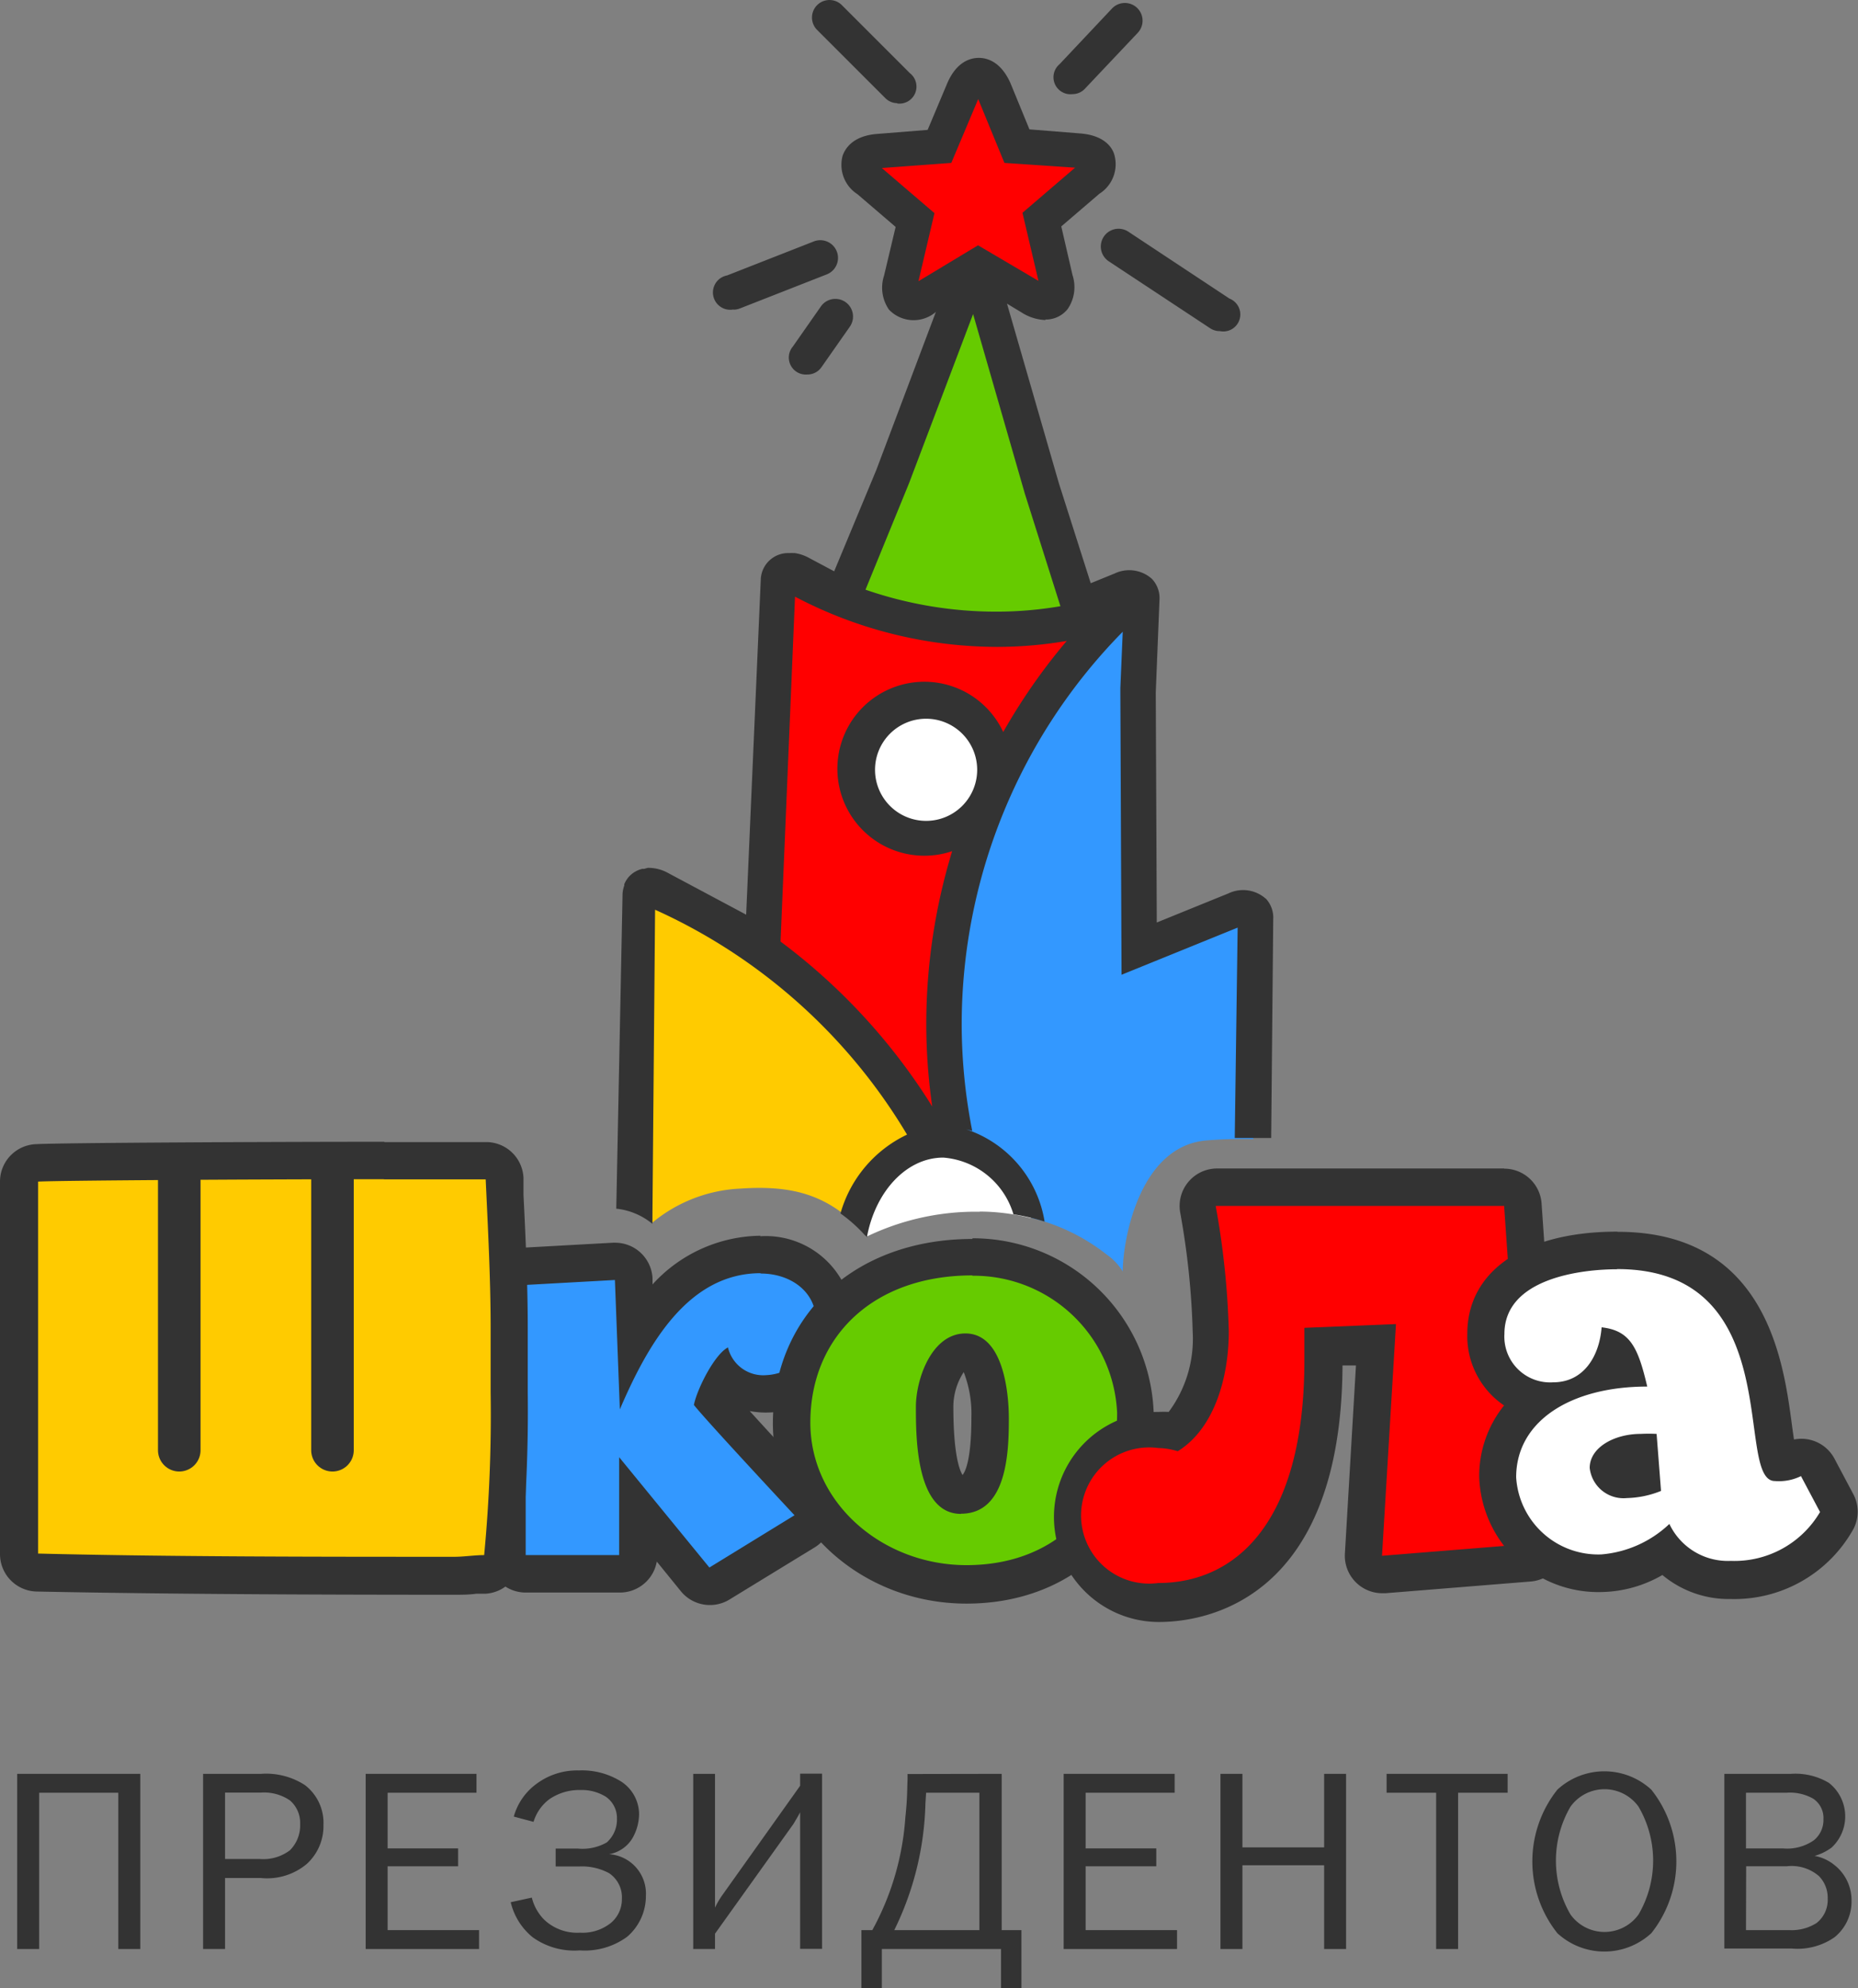
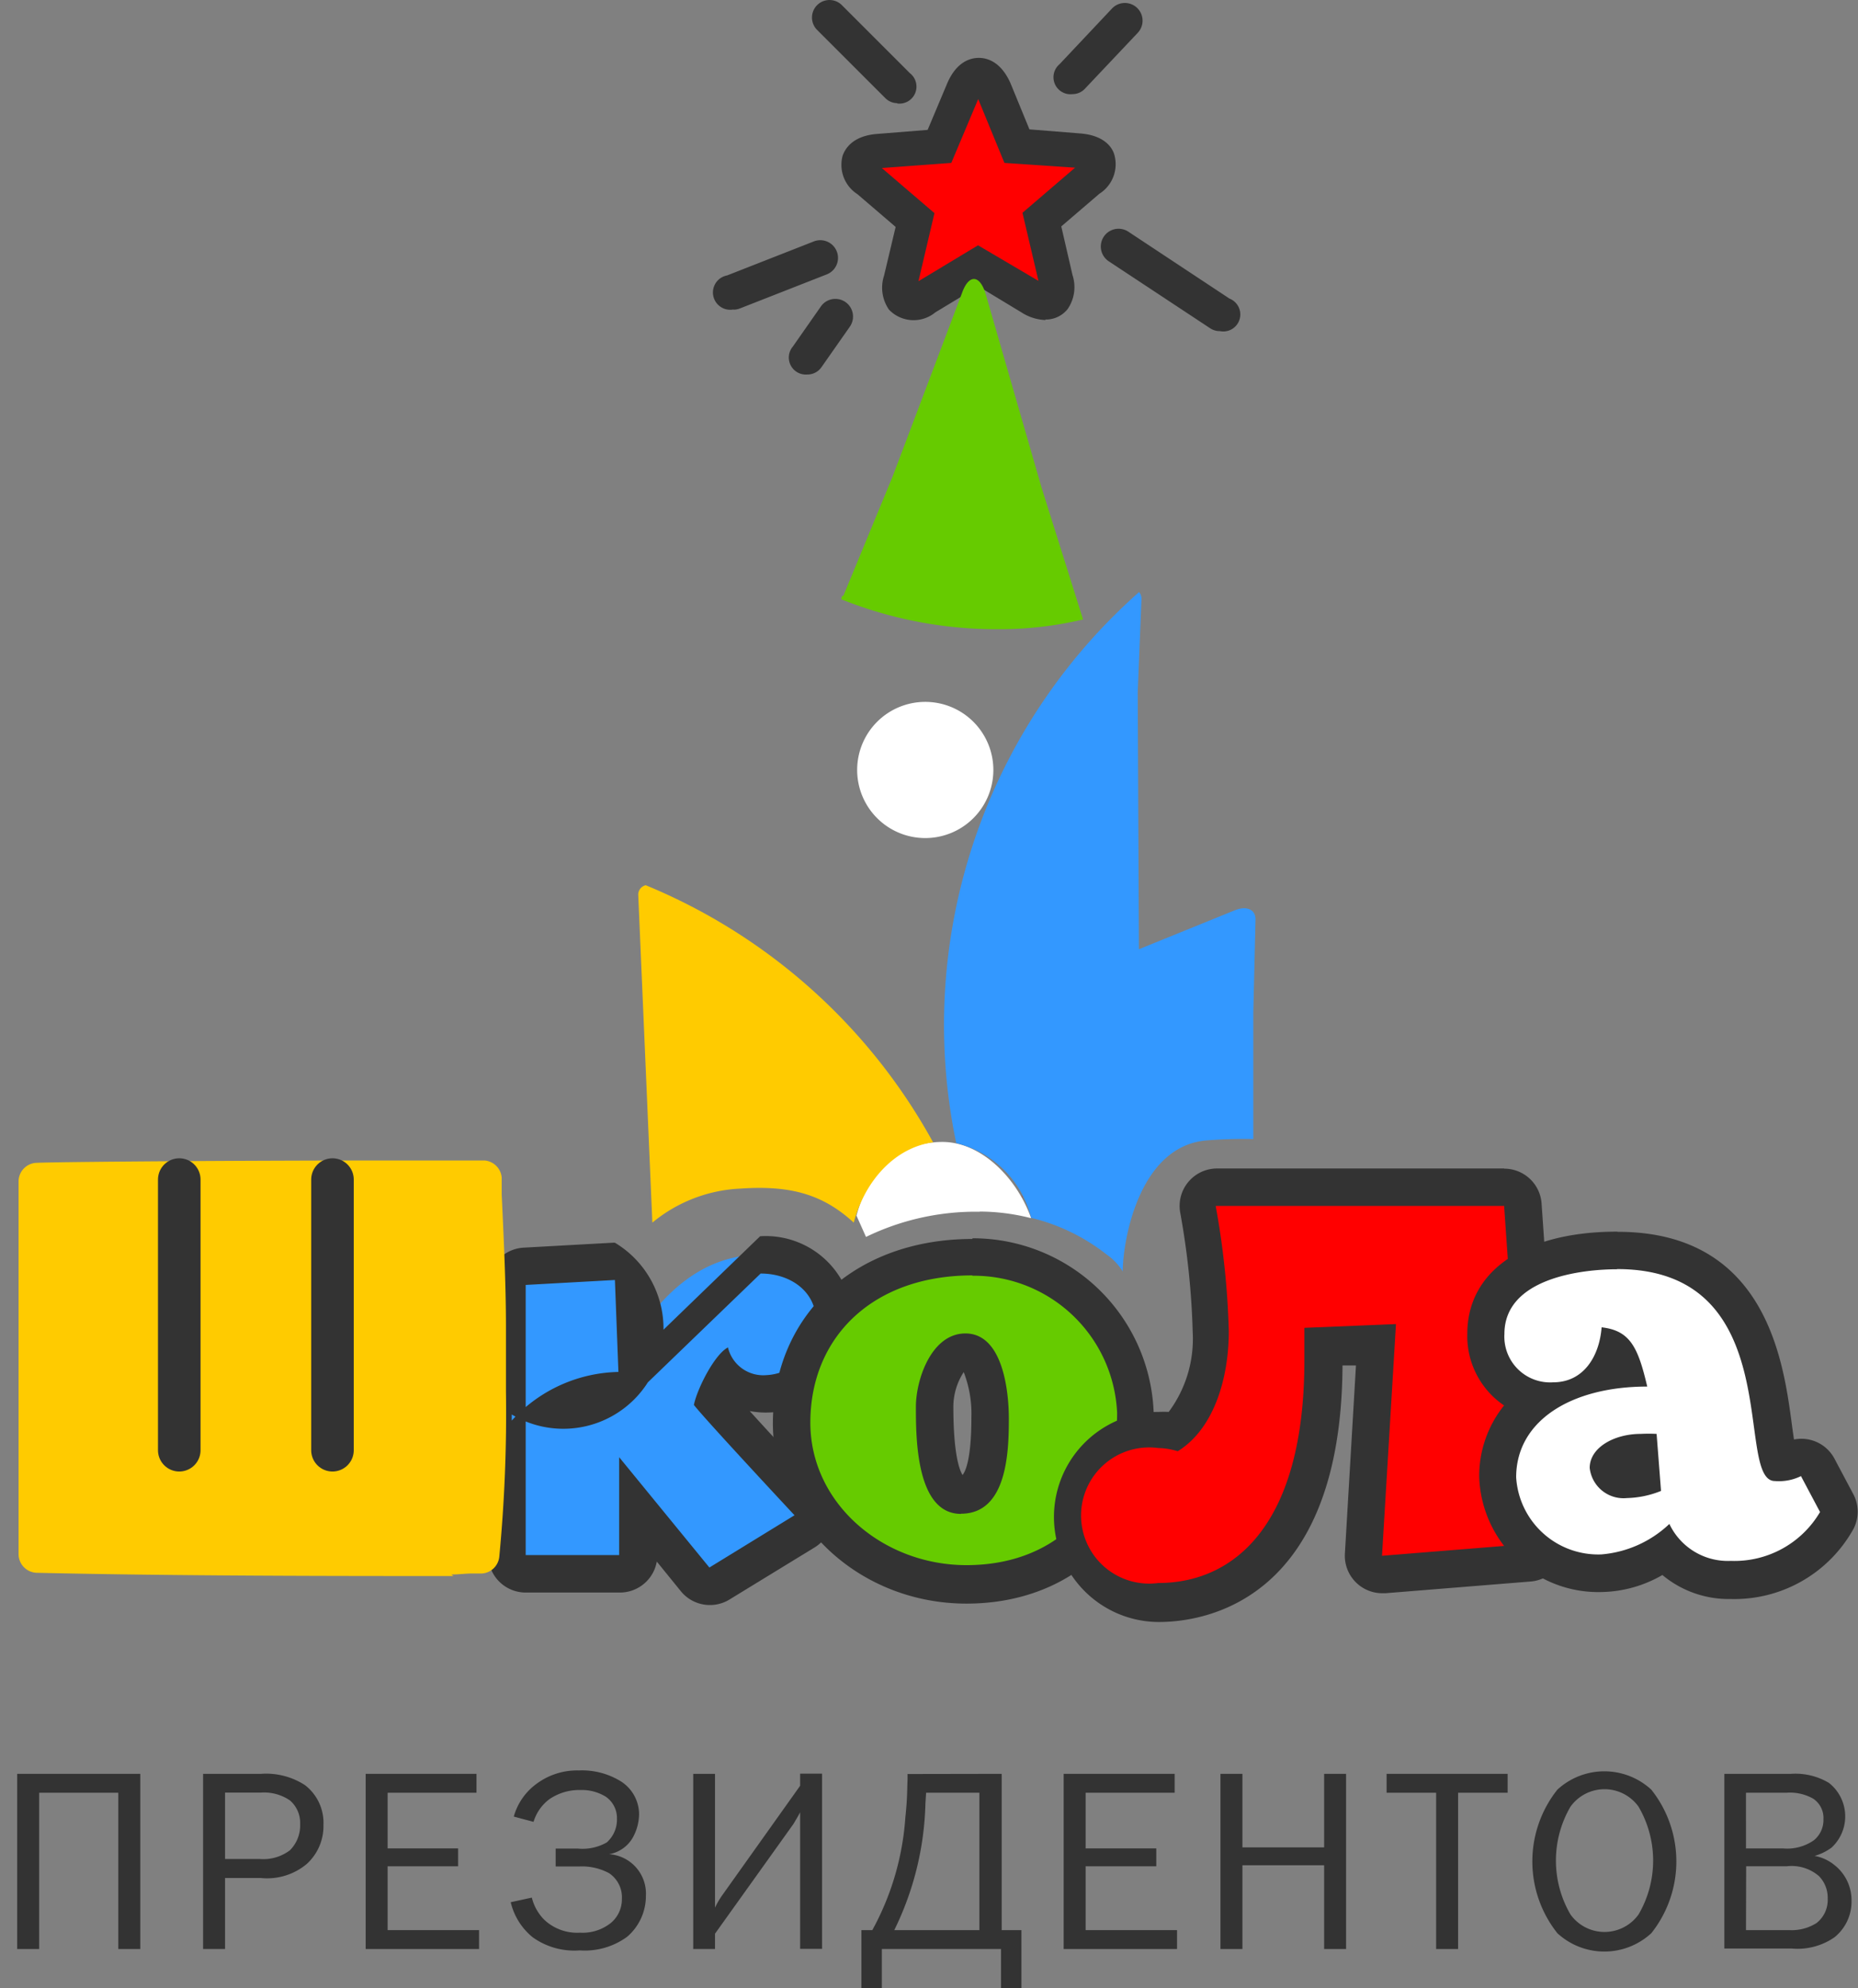
<svg xmlns="http://www.w3.org/2000/svg" viewBox="0 0 109.14 116.8">
  <rect x="0" y="0" width="109.14" height="116.8" fill="#808080" stroke="none" />
  <defs>
    <clipPath id="clip-path" transform="translate(0 0)">
      <rect width="109.14" height="116.8" style="fill:none" />
    </clipPath>
  </defs>
  <title>logo--school</title>
  <g id="Слой_2" data-name="Слой 2">
    <g id="Слой_1-2" data-name="Слой 1">
      <g style="clip-path:url(#clip-path)">
        <path d="M57.57,71.17a12.31,12.31,0,0,1,3,.39c-.88-2.46-3-4.48-5.21-4.48-2.45,0-4.31,1.55-5.05,4.33l.56,1.25a14.73,14.73,0,0,1,6.66-1.48" transform="translate(0 0)" style="fill:#fff" />
        <path d="M56.55,5.3c.5-1.19,1.31-1.19,1.82,0l1.39,3.29,3.58.3c1.29.11,1.54.88.56,1.71l-2.72,2.33L62,16.4c.3,1.25-.36,1.73-1.47,1.06l-3.07-1.85-3.07,1.85c-1.11.67-1.77.19-1.47-1.06l.82-3.47L51,10.6c-1-.84-.73-1.61.56-1.71l3.58-.3Z" transform="translate(0 0)" style="fill:red" />
        <path d="M61.41,18.8A2.78,2.78,0,0,1,60,18.35l-2.53-1.53-2.53,1.53a2,2,0,0,1-2.72-.16,2.27,2.27,0,0,1-.29-2l.68-2.86-2.24-1.92a2.05,2.05,0,0,1-.88-2.24c.14-.43.59-1.18,2-1.3l3-.24,1.14-2.71c.56-1.33,1.41-1.52,1.87-1.52s1.3.2,1.87,1.52L60.47,7.6l3,.24c1.45.12,1.9.87,2,1.3a2.05,2.05,0,0,1-.89,2.24L62.34,13.3,63,16.16a2.27,2.27,0,0,1-.29,2,1.63,1.63,0,0,1-1.31.61m-9.6-8.9,3.09,2.65-.94,4,3.5-2.11L61,16.5l-.94-4,3.09-2.65L59,9.57,57.46,5.82,55.88,9.57Z" transform="translate(0 0)" style="fill:#333" />
        <path d="M61.19,28.67,57.91,17.31c-.34-1.19-1-1.23-1.4-.1L52.43,28l-2.89,7-.07,0-.06.2a24.41,24.41,0,0,0,9.11,1.76,21.42,21.42,0,0,0,5.1-.57Z" transform="translate(0 0)" style="fill:#66cb00" />
        <path d="M46.09,33.54l.09,0-.09,0" transform="translate(0 0)" style="fill:red" />
        <path d="M46.56,33.51l-.07,0,.07,0" transform="translate(0 0)" style="fill:red" />
-         <path d="M55.45,60.18a33.8,33.8,0,0,1,9-23c-.29-.26-.58-.54-.85-.82v0a21.38,21.38,0,0,1-5.1.57,24.44,24.44,0,0,1-12.45-3.4.56.56,0,0,0-.34.5l-.35,5.45-.57,15.91-.16-.08c0,.14,0,.28,0,.43A34.11,34.11,0,0,1,54.83,67.14h0a4.51,4.51,0,0,1,.58-.06,4.43,4.43,0,0,1,.76.07h0a33.84,33.84,0,0,1-.72-7" transform="translate(0 0)" style="fill:red" />
        <path d="M50.35,45.23a4,4,0,1,1,4,4,4,4,0,0,1-4-4" transform="translate(0 0)" style="fill:#fff" />
        <path d="M47.42,22a1,1,0,0,1-.85-1.64L48.22,18a1,1,0,1,1,1.7,1.19l-1.66,2.37a1,1,0,0,1-.85.44m24.24-2.55a1,1,0,0,1-.57-.17l-5.95-3.93a1,1,0,0,1,1.15-1.74l5.94,3.93a1,1,0,0,1-.57,1.91M43.08,18.18a1,1,0,0,1-.37-2l5.1-2a1,1,0,0,1,.75,1.94l-5.1,2a1,1,0,0,1-.37.07M52.7,6.06A1,1,0,0,1,52,5.76l-4-4A1,1,0,0,1,49.45.3l4,4a1,1,0,0,1-.74,1.78M63,5.53a1,1,0,0,1-.76-1.76L65.32.5a1,1,0,1,1,1.51,1.43L63.74,5.2a1,1,0,0,1-.76.33" transform="translate(0 0)" style="fill:#333" />
        <path d="M59.49,69.36l0,0,0,0" transform="translate(0 0)" style="fill:red" />
        <path d="M72.11,66.87h0" transform="translate(0 0)" style="fill:red" />
        <path d="M67,34.87l0-.08,0,.08" transform="translate(0 0)" style="fill:red" />
        <path d="M60.08,70.33,60,70.22l.06.11" transform="translate(0 0)" style="fill:red" />
        <path d="M60.82,72.56s0-.07,0-.11,0,.07,0,.11" transform="translate(0 0)" style="fill:red" />
        <path d="M60.53,71.41l0-.13,0,.13" transform="translate(0 0)" style="fill:red" />
        <path d="M54.83,67.14A34.06,34.06,0,0,0,37.93,52a.57.57,0,0,0-.44.55l.83,19.27a8.73,8.73,0,0,1,5.19-2c2.93-.2,4.83.34,6.64,2,.68-2.55,2.49-4.43,4.68-4.72" transform="translate(0 0)" style="fill:#ffcb00" />
        <path d="M61.53,73.71h0" transform="translate(0 0)" style="fill:#333" />
        <path d="M41.71,93.19a1.1,1.1,0,0,1-.85-.4l-3.35-4.1v2.67a1.1,1.1,0,0,1-1.1,1.1H30.88a1.1,1.1,0,0,1-1.1-1.1V75.48a1.1,1.1,0,0,1,1-1.1l5.3-.29a1.1,1.1,0,0,1,1.1,1.06l.13,3.4c1.64-2.6,4-4.84,7.33-4.84,2.52,0,4.36,1.65,4.36,3.91a4.16,4.16,0,0,1-4,4.26,3.47,3.47,0,0,1-2.4-.88,8.09,8.09,0,0,0-.6,1.27c1.14,1.3,4.25,4.66,5.5,6A1.1,1.1,0,0,1,47.3,90l-5,3.06a1.09,1.09,0,0,1-.57.16" transform="translate(0 0)" style="fill:#3398ff" />
-         <path d="M44.68,74.81c1.76,0,3.26,1.06,3.26,2.81A3.08,3.08,0,0,1,45,80.78a2.13,2.13,0,0,1-2.24-1.63c-.8.42-1.82,2.46-2,3.38.73.93,5.91,6.48,5.91,6.48l-5,3.07-5.3-6.48v5.75H30.88V75.48l5.24-.29.29,7.6c1.63-3.8,4-8,8.27-8m0-2.2a8.7,8.7,0,0,0-6.35,2.86v-.36A2.2,2.2,0,0,0,36.12,73H36l-5.24.29a2.2,2.2,0,0,0-2.08,2.2V91.35a2.2,2.2,0,0,0,2.2,2.2h5.53a2.2,2.2,0,0,0,2.17-1.82L40,93.48a2.2,2.2,0,0,0,2.85.48l5-3.06a2.2,2.2,0,0,0,.46-3.38c-1.24-1.33-3-3.23-4.27-4.63a5.13,5.13,0,0,0,6.07-5.27,5.13,5.13,0,0,0-5.46-5" transform="translate(0 0)" style="fill:#333" />
+         <path d="M44.68,74.81c1.76,0,3.26,1.06,3.26,2.81A3.08,3.08,0,0,1,45,80.78a2.13,2.13,0,0,1-2.24-1.63c-.8.42-1.82,2.46-2,3.38.73.93,5.91,6.48,5.91,6.48l-5,3.07-5.3-6.48v5.75H30.88V75.48l5.24-.29.29,7.6m0-2.2a8.7,8.7,0,0,0-6.35,2.86v-.36A2.2,2.2,0,0,0,36.12,73H36l-5.24.29a2.2,2.2,0,0,0-2.08,2.2V91.35a2.2,2.2,0,0,0,2.2,2.2h5.53a2.2,2.2,0,0,0,2.17-1.82L40,93.48a2.2,2.2,0,0,0,2.85.48l5-3.06a2.2,2.2,0,0,0,.46-3.38c-1.24-1.33-3-3.23-4.27-4.63a5.13,5.13,0,0,0,6.07-5.27,5.13,5.13,0,0,0-5.46-5" transform="translate(0 0)" style="fill:#333" />
        <path d="M26.64,92.58c-6.53,0-16.16,0-24.47-.19a1.1,1.1,0,0,1-1.08-1.1V69.41a1.1,1.1,0,0,1,1-1.1c1.38-.07,12.84-.14,20.38-.14,2.36,0,5.32,0,6,0a1.1,1.1,0,0,1,1,1l0,1c.12,2.58.25,5.24.25,7.76v3.8a88.43,88.43,0,0,1-.39,9.7,1.1,1.1,0,0,1-1,1l-.56,0c-.42,0-.84.06-1.26.06" transform="translate(0 0)" style="fill:#ffcb00" />
-         <path d="M22.53,69.28c3.06,0,5.39,0,6,0,.13,2.81.29,5.88.29,8.69v3.8a87.16,87.16,0,0,1-.38,9.58c-.57,0-1.18.1-1.76.1-7.82,0-16.78,0-24.44-.19V69.41c1.35-.07,13-.14,20.33-.14m0-2.2c-6.82,0-18.94.06-20.44.14A2.2,2.2,0,0,0,0,69.41V91.29a2.2,2.2,0,0,0,2.15,2.2c8.32.17,18,.19,24.49.19.46,0,.91,0,1.33-.06l.54,0a2.2,2.2,0,0,0,2.07-2A89.14,89.14,0,0,0,31,81.8V78c0-2.54-.12-5.22-.25-7.81l0-1a2.2,2.2,0,0,0-2.09-2.1c-.58,0-2.62,0-6.07,0" transform="translate(0 0)" style="fill:#333" />
        <path d="M56.77,93.06c-5.66,0-10.27-4.25-10.27-9.47,0-5.83,4.27-9.75,10.62-9.75A9.52,9.52,0,0,1,66.72,83c0,5.91-4.09,10-9.95,10m-.06-13.67c-1.09,0-1.81,1.93-1.81,3.21,0,4.29.84,5.19,1.55,5.19,1.18,0,1.71-1.38,1.71-4.49,0-1.57-.39-3.91-1.45-3.91" transform="translate(0 0)" style="fill:#66cb00" />
        <path d="M57.12,74.94A8.43,8.43,0,0,1,65.62,83c0,5-3.26,8.94-8.85,8.94-4.92,0-9.17-3.64-9.17-8.37,0-5,3.64-8.65,9.52-8.65m-.67,14c2.72,0,2.81-3.67,2.81-5.59,0-1.6-.35-5-2.55-5-2,0-2.91,2.71-2.91,4.31,0,1.79,0,6.29,2.65,6.29m.67-16.15c-6.9,0-11.72,4.46-11.72,10.85,0,5.83,5.1,10.57,11.37,10.57,6.5,0,11-4.58,11-11.14A10.63,10.63,0,0,0,57.12,72.74m-.57,13.92c-.2-.31-.55-1.26-.55-4.06a3.75,3.75,0,0,1,.61-2,6.81,6.81,0,0,1,.45,2.68c0,2.5-.37,3.18-.51,3.35" transform="translate(0 0)" style="fill:#333" />
        <path d="M68.08,94.06a5.07,5.07,0,1,1,0-10.14A4.5,4.5,0,0,1,69,84c1.57-1.26,2.15-3.8,2.15-5.86A46.69,46.69,0,0,0,70.41,71a1.1,1.1,0,0,1,1.08-1.3H88.35a1.1,1.1,0,0,1,1.1,1l1.38,19.9a1.1,1.1,0,0,1-1,1.17l-8.55.69h-.09a1.1,1.1,0,0,1-1.1-1.17l.73-12.4L77.76,79c0,.29,0,.58,0,.86,0,3.32-.7,14.17-9.69,14.17" transform="translate(0 0)" style="fill:red" />
        <path d="M88.35,70.8l1.38,19.9-8.55.69L82,77.78,76.62,78c0,.65,0,1.31,0,1.92,0,9.62-4.1,13.07-8.59,13.07a4,4,0,1,1,0-7.93,4.09,4.09,0,0,1,1.15.19c2.11-1.3,3-4.25,3-7.05a47.73,47.73,0,0,0-.77-7.36H88.35m0-2.2H71.49a2.2,2.2,0,0,0-2.16,2.61,45.81,45.81,0,0,1,.73,7,7.19,7.19,0,0,1-1.41,4.69,5.24,5.24,0,0,0-.57,0,6.17,6.17,0,1,0,0,12.34c2.52,0,10.71-1.09,10.78-15.07l.79,0L79,91.26a2.2,2.2,0,0,0,2.2,2.33h.18l8.55-.69a2.2,2.2,0,0,0,2-2.35l-1.38-19.9a2.2,2.2,0,0,0-2.19-2" transform="translate(0 0)" style="fill:#333" />
        <path d="M101.7,92.8a4.84,4.84,0,0,1-3.86-1.7,6.81,6.81,0,0,1-3.71,1.32A5.9,5.9,0,0,1,88,86.79a5.61,5.61,0,0,1,2.32-4.58,3.74,3.74,0,0,1-3-3.85c0-3.61,4-4.9,7.71-4.9,7.73,0,8.64,6.67,9.12,10.25a13.8,13.8,0,0,0,.4,2.2,2,2,0,0,0,.65-.08,1,1,0,0,1,.63-.22l.25,0a1.07,1.07,0,0,1,.72.58l1.12,2.11a1.1,1.1,0,0,1,0,1,6.93,6.93,0,0,1-6.23,3.5m-5.36-7.47c-1,0-1.77.48-1.77.88,0,.55.68.72,1,.72a4.63,4.63,0,0,0,.88-.1ZM95,79.47a4.81,4.81,0,0,1-.5,1.08c.31-.05.62-.09.95-.12a3,3,0,0,0-.44-1" transform="translate(0 0)" style="fill:#fff" />
        <path d="M95,74.55c10.09,0,6.83,12.45,9.26,12.45a2.93,2.93,0,0,0,1.53-.29l1.12,2.11a5.83,5.83,0,0,1-5.24,2.87,3.8,3.8,0,0,1-3.61-2.17,6.58,6.58,0,0,1-4,1.79,4.83,4.83,0,0,1-5-4.53c0-3.29,3.19-5.33,7.7-5.33-.54-2.3-1-3.29-2.68-3.48-.13,1.69-1.05,3.23-2.84,3.23a2.69,2.69,0,0,1-2.87-2.84c0-3.29,4.57-3.8,6.61-3.8M95.57,88a5.69,5.69,0,0,0,2-.42l-.26-3.35a9.21,9.21,0,0,0-.93,0c-1.56,0-3,.8-3,2A2,2,0,0,0,95.57,88M95,72.35c-5.44,0-8.81,2.3-8.81,6a4.92,4.92,0,0,0,2.16,4.21,6.61,6.61,0,0,0-1.46,4.22,7,7,0,0,0,7.21,6.74,7.39,7.39,0,0,0,3.55-1,6.08,6.08,0,0,0,4,1.41,8,8,0,0,0,7.23-4.13,2.2,2.2,0,0,0,0-2l-1.12-2.11a2.2,2.2,0,0,0-2.38-1.13c-.05-.33-.1-.7-.14-1-.49-3.63-1.52-11.2-10.21-11.2" transform="translate(0 0)" style="fill:#333" />
        <line x1="10.53" y1="85.19" x2="10.53" y2="69.29" style="fill:#fff" />
        <line x1="10.53" y1="85.19" x2="10.53" y2="69.29" style="fill:none;stroke:#333;stroke-linecap:round;stroke-linejoin:round;stroke-width:2.5px" />
        <line x1="19.53" y1="85.19" x2="19.53" y2="69.29" style="fill:#fff" />
        <line x1="19.53" y1="85.19" x2="19.53" y2="69.29" style="fill:none;stroke:#333;stroke-linecap:round;stroke-linejoin:round;stroke-width:2.5px" />
        <path d="M73.75,54c0-.57-.52-.81-1.21-.53l-5.64,2.29-.07-15.09.22-5.46a.61.61,0,0,0-.14-.43A33.94,33.94,0,0,0,56.17,67.15a6,6,0,0,1,4.4,4.39A11.53,11.53,0,0,1,65,73.69a3.34,3.34,0,0,1,.95,1c0-1.73.92-7.37,4.93-7.7a26.84,26.84,0,0,1,2.74-.08l0-7.43Z" transform="translate(0 0)" style="fill:#3398ff" />
-         <path d="M74.35,52.79a2,2,0,0,0-2.19-.31l-4.21,1.71-.06-13.51.22-5.46A1.64,1.64,0,0,0,67.66,34a2,2,0,0,0-2.19-.31l-1.4.57-1.87-5.87L58.91,17c-.42-1.46-1.24-1.67-1.69-1.67s-1.21.26-1.68,1.49L51.47,27.62,49,33.56l-1.54-.82h0a2.51,2.51,0,0,0-.45-.18,2.48,2.48,0,0,0-.32-.07l-.07,0h0a2,2,0,0,0-.25,0A1.61,1.61,0,0,0,44.69,34l-.86,19.73-4.59-2.45a2.37,2.37,0,0,0-1.12-.3h0l-.07,0-.22.06h0l-.11,0h0a1.56,1.56,0,0,0-.82.51l0,0a1.65,1.65,0,0,0-.23.39l0,.08a1.76,1.76,0,0,0-.1.47L36.2,71a4,4,0,0,1,2.12.89l.16-18.45a33.07,33.07,0,0,1,14.8,13.21,7.33,7.33,0,0,0-3.91,4.63,8.74,8.74,0,0,1,1.55,1.41C51.41,70,53.24,68,55.41,68a4.68,4.68,0,0,1,4.12,3.33,12,12,0,0,1,1.83.43,6.86,6.86,0,0,0-4.6-5.42l.35.09a32.53,32.53,0,0,1-.62-6.25,32.91,32.91,0,0,1,9.46-23.07l-.14,3.3v.23l.07,16.62,6.82-2.77-.17,12.36,1.14,0h1L74.79,54a1.64,1.64,0,0,0-.44-1.22M53.4,28.38l3.76-9.93L60.2,29l2.09,6.61a22.39,22.39,0,0,1-3.76.32,23.5,23.5,0,0,1-7.69-1.29Zm1,19.84a3,3,0,1,1,3-3,3,3,0,0,1-3,3M58.93,43a5.11,5.11,0,1,0-3,7,34.81,34.81,0,0,0-1.52,10.14A34.27,34.27,0,0,0,54.76,65a35.46,35.46,0,0,0-8.91-9.69l.85-20.26A25.55,25.55,0,0,0,58.52,38a24.34,24.34,0,0,0,4.14-.35A35,35,0,0,0,58.93,43" transform="translate(0 0)" style="fill:#333" />
        <polygon points="8.24 104.2 8.24 114.49 6.95 114.49 6.95 105.31 2.3 105.31 2.3 114.49 1.01 114.49 1.01 104.2 8.24 104.2" style="fill:#333" />
        <path d="M15.33,104.2a4.19,4.19,0,0,1,2.58.66A2.79,2.79,0,0,1,19,107.2a3,3,0,0,1-1,2.31,3.63,3.63,0,0,1-2.67.81H13.22v4.17H11.93V104.2Zm-.1,5a2.59,2.59,0,0,0,1.8-.51,2.06,2.06,0,0,0,.6-1.53,1.74,1.74,0,0,0-.6-1.4,2.69,2.69,0,0,0-1.68-.46H13.22v3.9Z" transform="translate(0 0)" style="fill:#333" />
        <polygon points="27.99 104.2 27.99 105.31 22.77 105.31 22.77 108.58 26.91 108.58 26.91 109.63 22.77 109.63 22.77 113.38 28.14 113.38 28.14 114.49 21.48 114.49 21.48 104.2 27.99 104.2" style="fill:#333" />
        <path d="M32.64,108.59h1.3a2.88,2.88,0,0,0,1.7-.36,1.79,1.79,0,0,0,.6-1.4,1.52,1.52,0,0,0-.66-1.29,2.68,2.68,0,0,0-1.48-.39,3.1,3.1,0,0,0-1.83.54,2.6,2.6,0,0,0-.93,1.33l-1.16-.31a3.56,3.56,0,0,1,1.29-1.89A4,4,0,0,1,34,104a4.33,4.33,0,0,1,2.35.57,2.3,2.3,0,0,1,1.19,2,2.91,2.91,0,0,1-.39,1.41,2,2,0,0,1-1.37.94v0a2.32,2.32,0,0,1,2.16,2.45,3.15,3.15,0,0,1-1.1,2.4,4.21,4.21,0,0,1-2.79.8,4.19,4.19,0,0,1-2.76-.77A3.76,3.76,0,0,1,30,111.74l1.24-.27a2.78,2.78,0,0,0,.75,1.32,2.82,2.82,0,0,0,2.08.74,2.66,2.66,0,0,0,1.81-.57,1.8,1.8,0,0,0,.65-1.41,1.7,1.7,0,0,0-.76-1.52,3.36,3.36,0,0,0-1.72-.39H32.64Z" transform="translate(0 0)" style="fill:#333" />
        <path d="M42,104.2v6.91c0,.2,0,.74,0,.95a5,5,0,0,1,.39-.68L47,104.9v-.71h1.29v10.29H47v-6.94c0-.28,0-.76,0-1.08-.12.23-.32.56-.39.68L42,113.59v.9H40.72V104.2Z" transform="translate(0 0)" style="fill:#333" />
        <path d="M58.84,104.2v9.18H60v3.42h-1.2v-2.31h-7v2.31h-1.2v-3.42h.64a16,16,0,0,0,1.94-6.61c.12-1.14.1-1.5.13-2.25l0-.31Zm-4.48,1.74a17.82,17.82,0,0,1-1.83,7.44h5v-8.07H54.4Z" transform="translate(0 0)" style="fill:#333" />
        <polygon points="69 104.2 69 105.31 63.77 105.31 63.77 108.58 67.92 108.58 67.92 109.63 63.77 109.63 63.77 113.38 69.14 113.38 69.14 114.49 62.48 114.49 62.48 104.2 69 104.2" style="fill:#333" />
        <polygon points="79.07 114.49 77.78 114.49 77.78 109.57 72.98 109.57 72.98 114.49 71.69 114.49 71.69 104.2 72.98 104.2 72.98 108.52 77.78 108.52 77.78 104.2 79.07 104.2 79.07 114.49" style="fill:#333" />
        <polygon points="88.56 104.2 88.56 105.31 85.65 105.31 85.65 114.49 84.36 114.49 84.36 105.31 81.45 105.31 81.45 104.2 88.56 104.2" style="fill:#333" />
        <path d="M97,105.13a6.78,6.78,0,0,1,0,8.43,4.07,4.07,0,0,1-5.52,0,6.78,6.78,0,0,1,0-8.43,4.07,4.07,0,0,1,5.52,0m-4.75,1a6.29,6.29,0,0,0,0,6.33,2.46,2.46,0,0,0,4,0,6.28,6.28,0,0,0,0-6.33,2.46,2.46,0,0,0-4,0" transform="translate(0 0)" style="fill:#333" />
        <path d="M105.2,104.2a3.84,3.84,0,0,1,2.23.53,2.5,2.5,0,0,1,.16,3.8,3.09,3.09,0,0,1-1,.49v0a2.57,2.57,0,0,1,1.17.54,2.63,2.63,0,0,1,1,2.11,2.69,2.69,0,0,1-1,2.13,3.81,3.81,0,0,1-2.53.66h-3.94V104.2Zm-2.64,4.38h2.16a2.75,2.75,0,0,0,1.83-.48,1.53,1.53,0,0,0,.56-1.23,1.36,1.36,0,0,0-.6-1.21,2.76,2.76,0,0,0-1.58-.35h-2.37Zm0,4.8h2.56a2.72,2.72,0,0,0,1.59-.42,1.72,1.72,0,0,0,.65-1.43,1.82,1.82,0,0,0-.51-1.32,2.45,2.45,0,0,0-1.9-.58h-2.38Z" transform="translate(0 0)" style="fill:#333" />
      </g>
    </g>
  </g>
</svg>